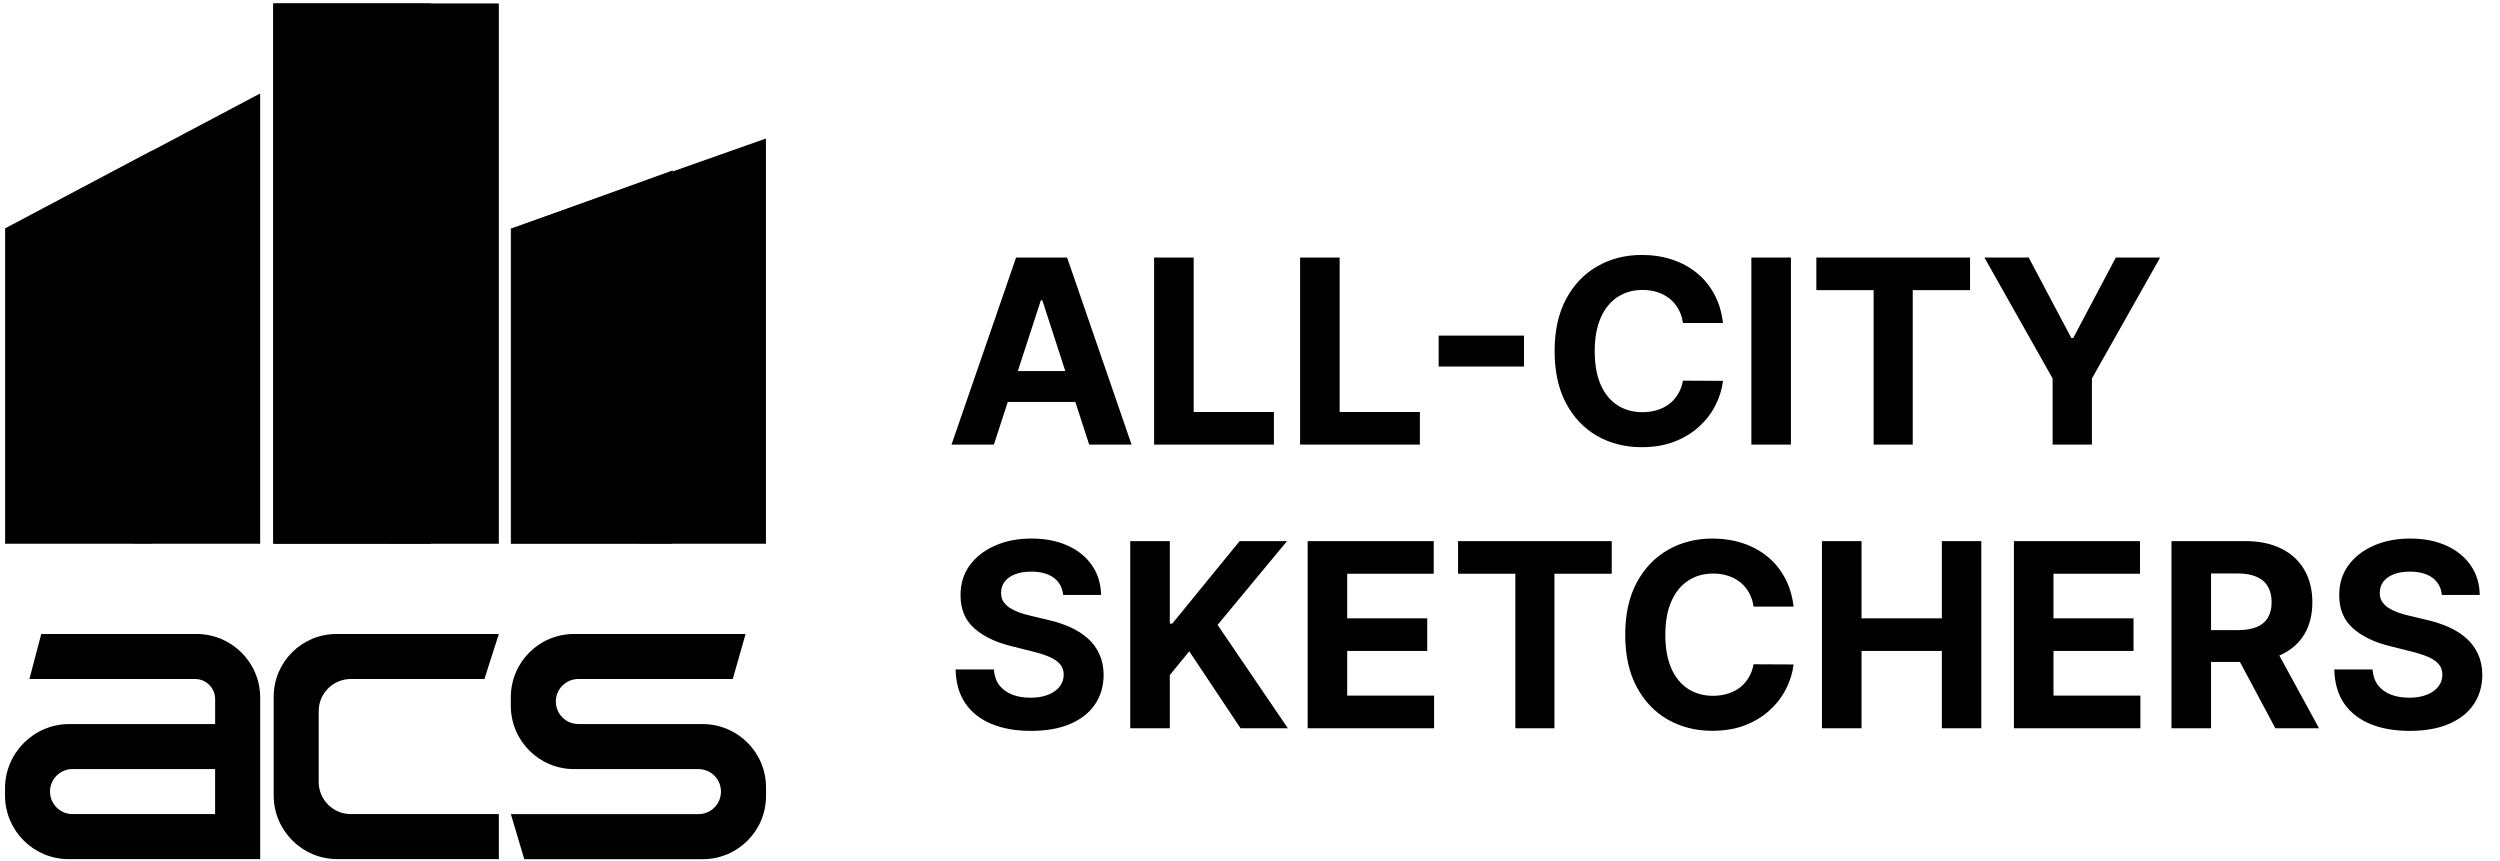
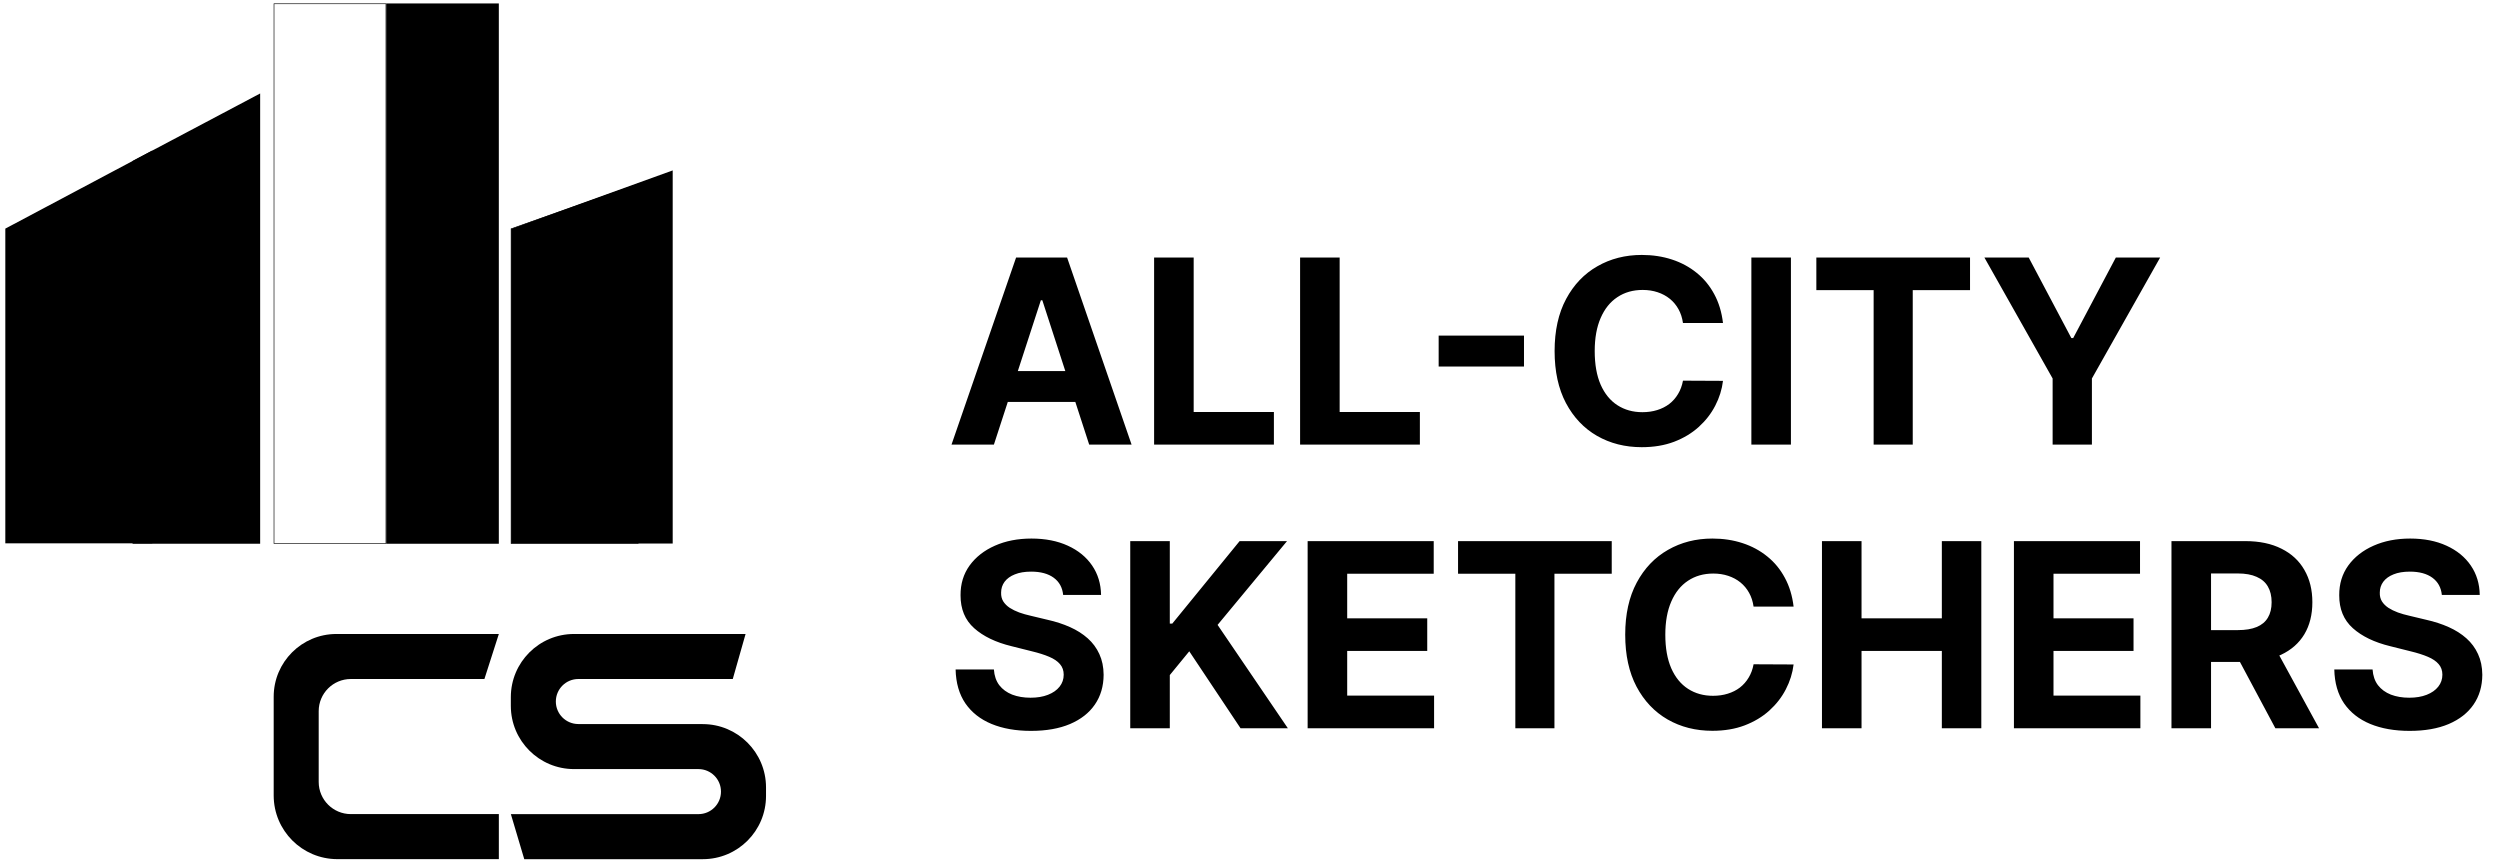
<svg xmlns="http://www.w3.org/2000/svg" width="238" height="82" viewBox="0 0 238 82" fill="none">
  <path d="M94.619 42.328H90.583L96.733 24.514H101.586L107.727 42.328H103.691L99.229 28.585H99.09L94.619 42.328ZM94.367 35.326H103.9V38.266H94.367V35.326ZM109.871 42.328V24.514H113.638V39.223H121.275V42.328H109.871ZM123.769 42.328V24.514H127.535V39.223H135.172V42.328H123.769ZM145.084 31.951V34.891H136.96V31.951H145.084ZM164.029 30.751H160.219C160.149 30.258 160.007 29.82 159.793 29.437C159.578 29.049 159.303 28.718 158.967 28.446C158.63 28.173 158.242 27.964 157.801 27.819C157.366 27.674 156.893 27.602 156.383 27.602C155.461 27.602 154.658 27.831 153.974 28.289C153.289 28.741 152.759 29.402 152.382 30.272C152.005 31.136 151.817 32.186 151.817 33.421C151.817 34.691 152.005 35.758 152.382 36.622C152.765 37.486 153.298 38.139 153.982 38.579C154.667 39.02 155.458 39.24 156.357 39.24C156.862 39.24 157.328 39.173 157.757 39.04C158.192 38.907 158.578 38.712 158.914 38.457C159.251 38.196 159.529 37.88 159.749 37.509C159.976 37.138 160.132 36.715 160.219 36.239L164.029 36.257C163.93 37.074 163.684 37.863 163.29 38.623C162.901 39.377 162.376 40.052 161.715 40.649C161.06 41.241 160.277 41.711 159.367 42.059C158.462 42.401 157.439 42.572 156.296 42.572C154.707 42.572 153.287 42.212 152.034 41.493C150.787 40.774 149.801 39.733 149.077 38.37C148.358 37.008 147.998 35.358 147.998 33.421C147.998 31.479 148.363 29.826 149.094 28.463C149.825 27.1 150.816 26.062 152.069 25.349C153.321 24.63 154.73 24.27 156.296 24.27C157.328 24.27 158.285 24.416 159.167 24.705C160.054 24.995 160.84 25.419 161.524 25.975C162.208 26.526 162.765 27.202 163.194 28.002C163.629 28.802 163.907 29.718 164.029 30.751ZM170.496 24.514V42.328H166.73V24.514H170.496ZM172.916 27.619V24.514H187.547V27.619H182.093V42.328H178.37V27.619H172.916ZM188.913 24.514H193.131L197.193 32.186H197.367L201.429 24.514H205.648L199.15 36.031V42.328H195.41V36.031L188.913 24.514ZM101.212 56.637C101.143 55.936 100.844 55.391 100.316 55.002C99.788 54.614 99.072 54.419 98.168 54.419C97.553 54.419 97.034 54.506 96.611 54.68C96.187 54.848 95.863 55.083 95.636 55.385C95.416 55.686 95.306 56.028 95.306 56.411C95.294 56.73 95.361 57.008 95.506 57.246C95.657 57.484 95.863 57.69 96.124 57.864C96.385 58.032 96.686 58.18 97.028 58.307C97.37 58.429 97.736 58.534 98.124 58.62L99.725 59.003C100.502 59.177 101.215 59.409 101.864 59.699C102.514 59.989 103.076 60.346 103.552 60.769C104.027 61.192 104.396 61.691 104.657 62.265C104.923 62.839 105.06 63.497 105.065 64.24C105.06 65.33 104.781 66.275 104.23 67.075C103.685 67.87 102.897 68.487 101.864 68.928C100.838 69.363 99.6 69.58 98.15 69.58C96.712 69.58 95.46 69.36 94.393 68.919C93.331 68.479 92.502 67.826 91.905 66.962C91.313 66.092 91.003 65.017 90.974 63.735H94.619C94.659 64.332 94.83 64.831 95.132 65.231C95.439 65.626 95.848 65.924 96.358 66.127C96.874 66.324 97.457 66.423 98.107 66.423C98.745 66.423 99.299 66.33 99.768 66.145C100.244 65.959 100.612 65.701 100.873 65.37C101.134 65.04 101.264 64.66 101.264 64.231C101.264 63.831 101.145 63.495 100.908 63.222C100.676 62.949 100.334 62.717 99.881 62.526C99.435 62.335 98.887 62.161 98.237 62.004L96.298 61.517C94.796 61.152 93.61 60.581 92.74 59.803C91.87 59.026 91.438 57.98 91.444 56.663C91.438 55.585 91.725 54.642 92.305 53.837C92.891 53.03 93.694 52.401 94.715 51.949C95.735 51.497 96.895 51.27 98.194 51.27C99.516 51.27 100.67 51.497 101.656 51.949C102.647 52.401 103.419 53.03 103.969 53.837C104.52 54.642 104.804 55.576 104.822 56.637H101.212ZM107.599 69.328V51.514H111.365V59.369H111.6L118.011 51.514H122.525L115.914 59.49L122.603 69.328H118.098L113.218 62.004L111.365 64.266V69.328H107.599ZM124.487 69.328V51.514H136.49V54.619H128.253V58.864H135.873V61.969H128.253V66.223H136.525V69.328H124.487ZM138.806 54.619V51.514H153.437V54.619H147.983V69.328H144.26V54.619H138.806ZM170.751 57.751H166.941C166.871 57.258 166.729 56.82 166.514 56.437C166.3 56.049 166.024 55.718 165.688 55.446C165.352 55.173 164.963 54.964 164.523 54.819C164.088 54.674 163.615 54.602 163.105 54.602C162.183 54.602 161.38 54.831 160.695 55.289C160.011 55.741 159.48 56.403 159.104 57.272C158.727 58.136 158.538 59.186 158.538 60.421C158.538 61.691 158.727 62.758 159.104 63.622C159.486 64.486 160.02 65.138 160.704 65.579C161.388 66.02 162.18 66.24 163.079 66.24C163.583 66.24 164.05 66.174 164.479 66.04C164.914 65.907 165.3 65.713 165.636 65.457C165.972 65.196 166.251 64.88 166.471 64.509C166.697 64.138 166.854 63.715 166.941 63.239L170.751 63.257C170.652 64.074 170.405 64.863 170.011 65.623C169.623 66.376 169.098 67.052 168.437 67.649C167.781 68.241 166.999 68.71 166.088 69.058C165.184 69.401 164.16 69.572 163.018 69.572C161.429 69.572 160.008 69.212 158.756 68.493C157.509 67.774 156.523 66.733 155.798 65.37C155.079 64.008 154.72 62.358 154.72 60.421C154.72 58.478 155.085 56.826 155.816 55.463C156.546 54.1 157.538 53.062 158.79 52.349C160.043 51.63 161.452 51.27 163.018 51.27C164.05 51.27 165.007 51.416 165.888 51.705C166.775 51.995 167.561 52.419 168.245 52.975C168.93 53.526 169.486 54.202 169.915 55.002C170.35 55.802 170.629 56.718 170.751 57.751ZM173.451 69.328V51.514H177.218V58.864H184.863V51.514H188.621V69.328H184.863V61.969H177.218V69.328H173.451ZM191.726 69.328V51.514H203.73V54.619H195.493V58.864H203.112V61.969H195.493V66.223H203.765V69.328H191.726ZM206.724 69.328V51.514H213.753C215.098 51.514 216.246 51.755 217.197 52.236C218.154 52.712 218.882 53.387 219.38 54.263C219.885 55.133 220.137 56.156 220.137 57.333C220.137 58.516 219.882 59.534 219.372 60.386C218.861 61.233 218.122 61.882 217.154 62.335C216.191 62.787 215.026 63.013 213.657 63.013H208.951V59.986H213.048C213.767 59.986 214.364 59.888 214.84 59.69C215.315 59.493 215.669 59.197 215.901 58.803C216.139 58.409 216.258 57.919 216.258 57.333C216.258 56.742 216.139 56.243 215.901 55.837C215.669 55.431 215.313 55.124 214.831 54.915C214.356 54.7 213.756 54.593 213.031 54.593H210.491V69.328H206.724ZM216.345 61.221L220.772 69.328H216.614L212.283 61.221H216.345ZM232.463 56.637C232.393 55.936 232.094 55.391 231.567 55.002C231.039 54.614 230.323 54.419 229.418 54.419C228.804 54.419 228.285 54.506 227.861 54.68C227.438 54.848 227.113 55.083 226.887 55.385C226.667 55.686 226.557 56.028 226.557 56.411C226.545 56.73 226.612 57.008 226.757 57.246C226.907 57.484 227.113 57.69 227.374 57.864C227.635 58.032 227.937 58.18 228.279 58.307C228.621 58.429 228.986 58.534 229.375 58.62L230.975 59.003C231.752 59.177 232.466 59.409 233.115 59.699C233.764 59.989 234.327 60.346 234.802 60.769C235.278 61.192 235.646 61.691 235.907 62.265C236.174 62.839 236.31 63.497 236.316 64.24C236.31 65.33 236.032 66.275 235.481 67.075C234.936 67.87 234.147 68.487 233.115 68.928C232.089 69.363 230.851 69.58 229.401 69.58C227.963 69.58 226.71 69.36 225.643 68.919C224.582 68.479 223.753 67.826 223.155 66.962C222.564 66.092 222.254 65.017 222.225 63.735H225.869C225.91 64.332 226.081 64.831 226.383 65.231C226.69 65.626 227.099 65.924 227.609 66.127C228.125 66.324 228.708 66.423 229.357 66.423C229.995 66.423 230.549 66.33 231.019 66.145C231.494 65.959 231.862 65.701 232.123 65.37C232.384 65.04 232.515 64.66 232.515 64.231C232.515 63.831 232.396 63.495 232.158 63.222C231.926 62.949 231.584 62.717 231.132 62.526C230.685 62.335 230.137 62.161 229.488 62.004L227.548 61.517C226.046 61.152 224.86 60.581 223.991 59.803C223.121 59.026 222.689 57.98 222.694 56.663C222.689 55.585 222.976 54.642 223.556 53.837C224.141 53.03 224.944 52.401 225.965 51.949C226.986 51.497 228.145 51.27 229.444 51.27C230.766 51.27 231.92 51.497 232.906 51.949C233.898 52.401 234.669 53.03 235.22 53.837C235.771 54.642 236.055 55.576 236.072 56.637H232.463Z" fill="black" />
-   <path d="M18.706 60.355H3.928L2.8 64.641H9.052H18.575C19.629 64.641 20.482 65.494 20.482 66.551V68.929H6.606C3.222 68.929 0.479 71.672 0.479 75.056V75.729C0.479 79.077 3.192 81.79 6.54 81.79H24.77V66.416C24.77 63.069 22.057 60.355 18.709 60.355H18.706ZM20.479 77.502H6.905C5.722 77.502 4.761 76.544 4.761 75.358C4.761 74.172 5.719 73.214 6.905 73.214H20.479V77.499V77.502Z" fill="black" />
  <path d="M47.487 77.502H33.401C31.712 77.502 30.34 76.134 30.34 74.442V67.701C30.34 66.012 31.709 64.641 33.401 64.641H46.116L47.49 60.355H32.029C28.729 60.355 26.055 63.03 26.055 66.33V75.726C26.055 79.074 28.768 81.79 32.119 81.79H47.49V77.505L47.487 77.502Z" fill="black" />
  <path d="M66.894 68.929H55.06C53.877 68.929 52.916 67.971 52.916 66.785C52.916 65.599 53.874 64.641 55.06 64.641H69.76L70.979 60.355H54.647C51.323 60.355 48.631 63.048 48.631 66.371V67.198C48.631 70.522 51.326 73.217 54.65 73.217H66.493C67.676 73.217 68.637 74.175 68.637 75.361C68.637 76.547 67.679 77.505 66.493 77.505H48.634L49.91 81.793H66.909C70.234 81.793 72.925 79.101 72.925 75.777V74.96C72.925 71.633 70.228 68.935 66.9 68.935L66.894 68.929Z" fill="black" />
  <path d="M0.506 51.724V21.764L14.5 14.328V51.724H0.506Z" fill="black" />
-   <path d="M12.562 15.415V51.691H0.536V21.782L12.562 15.415ZM12.622 15.316L0.477 21.746V51.751H12.622V15.316Z" fill="black" />
-   <path d="M72.859 13.268V51.703H60.833L72.918 51.766L72.859 13.271M72.918 13.188L60.773 17.473V51.766H72.918V13.188Z" fill="black" />
-   <path d="M41 0.328H26V51.762H41V0.328Z" fill="black" />
+   <path d="M41 0.328H26V51.762V0.328Z" fill="black" />
  <path d="M36.714 0.388V51.705H26.116V0.388H36.714ZM36.774 0.328H26.056V51.765H36.774V0.328Z" fill="black" />
  <path d="M47.488 0.328H36.77V51.765H47.488V0.328Z" fill="black" />
  <path d="M24.767 8.898L12.621 15.327V51.761H24.767V8.895V8.898Z" fill="black" />
  <path d="M48.658 51.744V21.786L64.041 16.223V51.744H48.658Z" fill="black" />
  <path d="M60.715 17.559V51.706H48.689V21.803L60.715 17.559ZM60.775 17.476L48.629 21.761V51.766H60.775V17.473V17.476Z" fill="black" />
</svg>